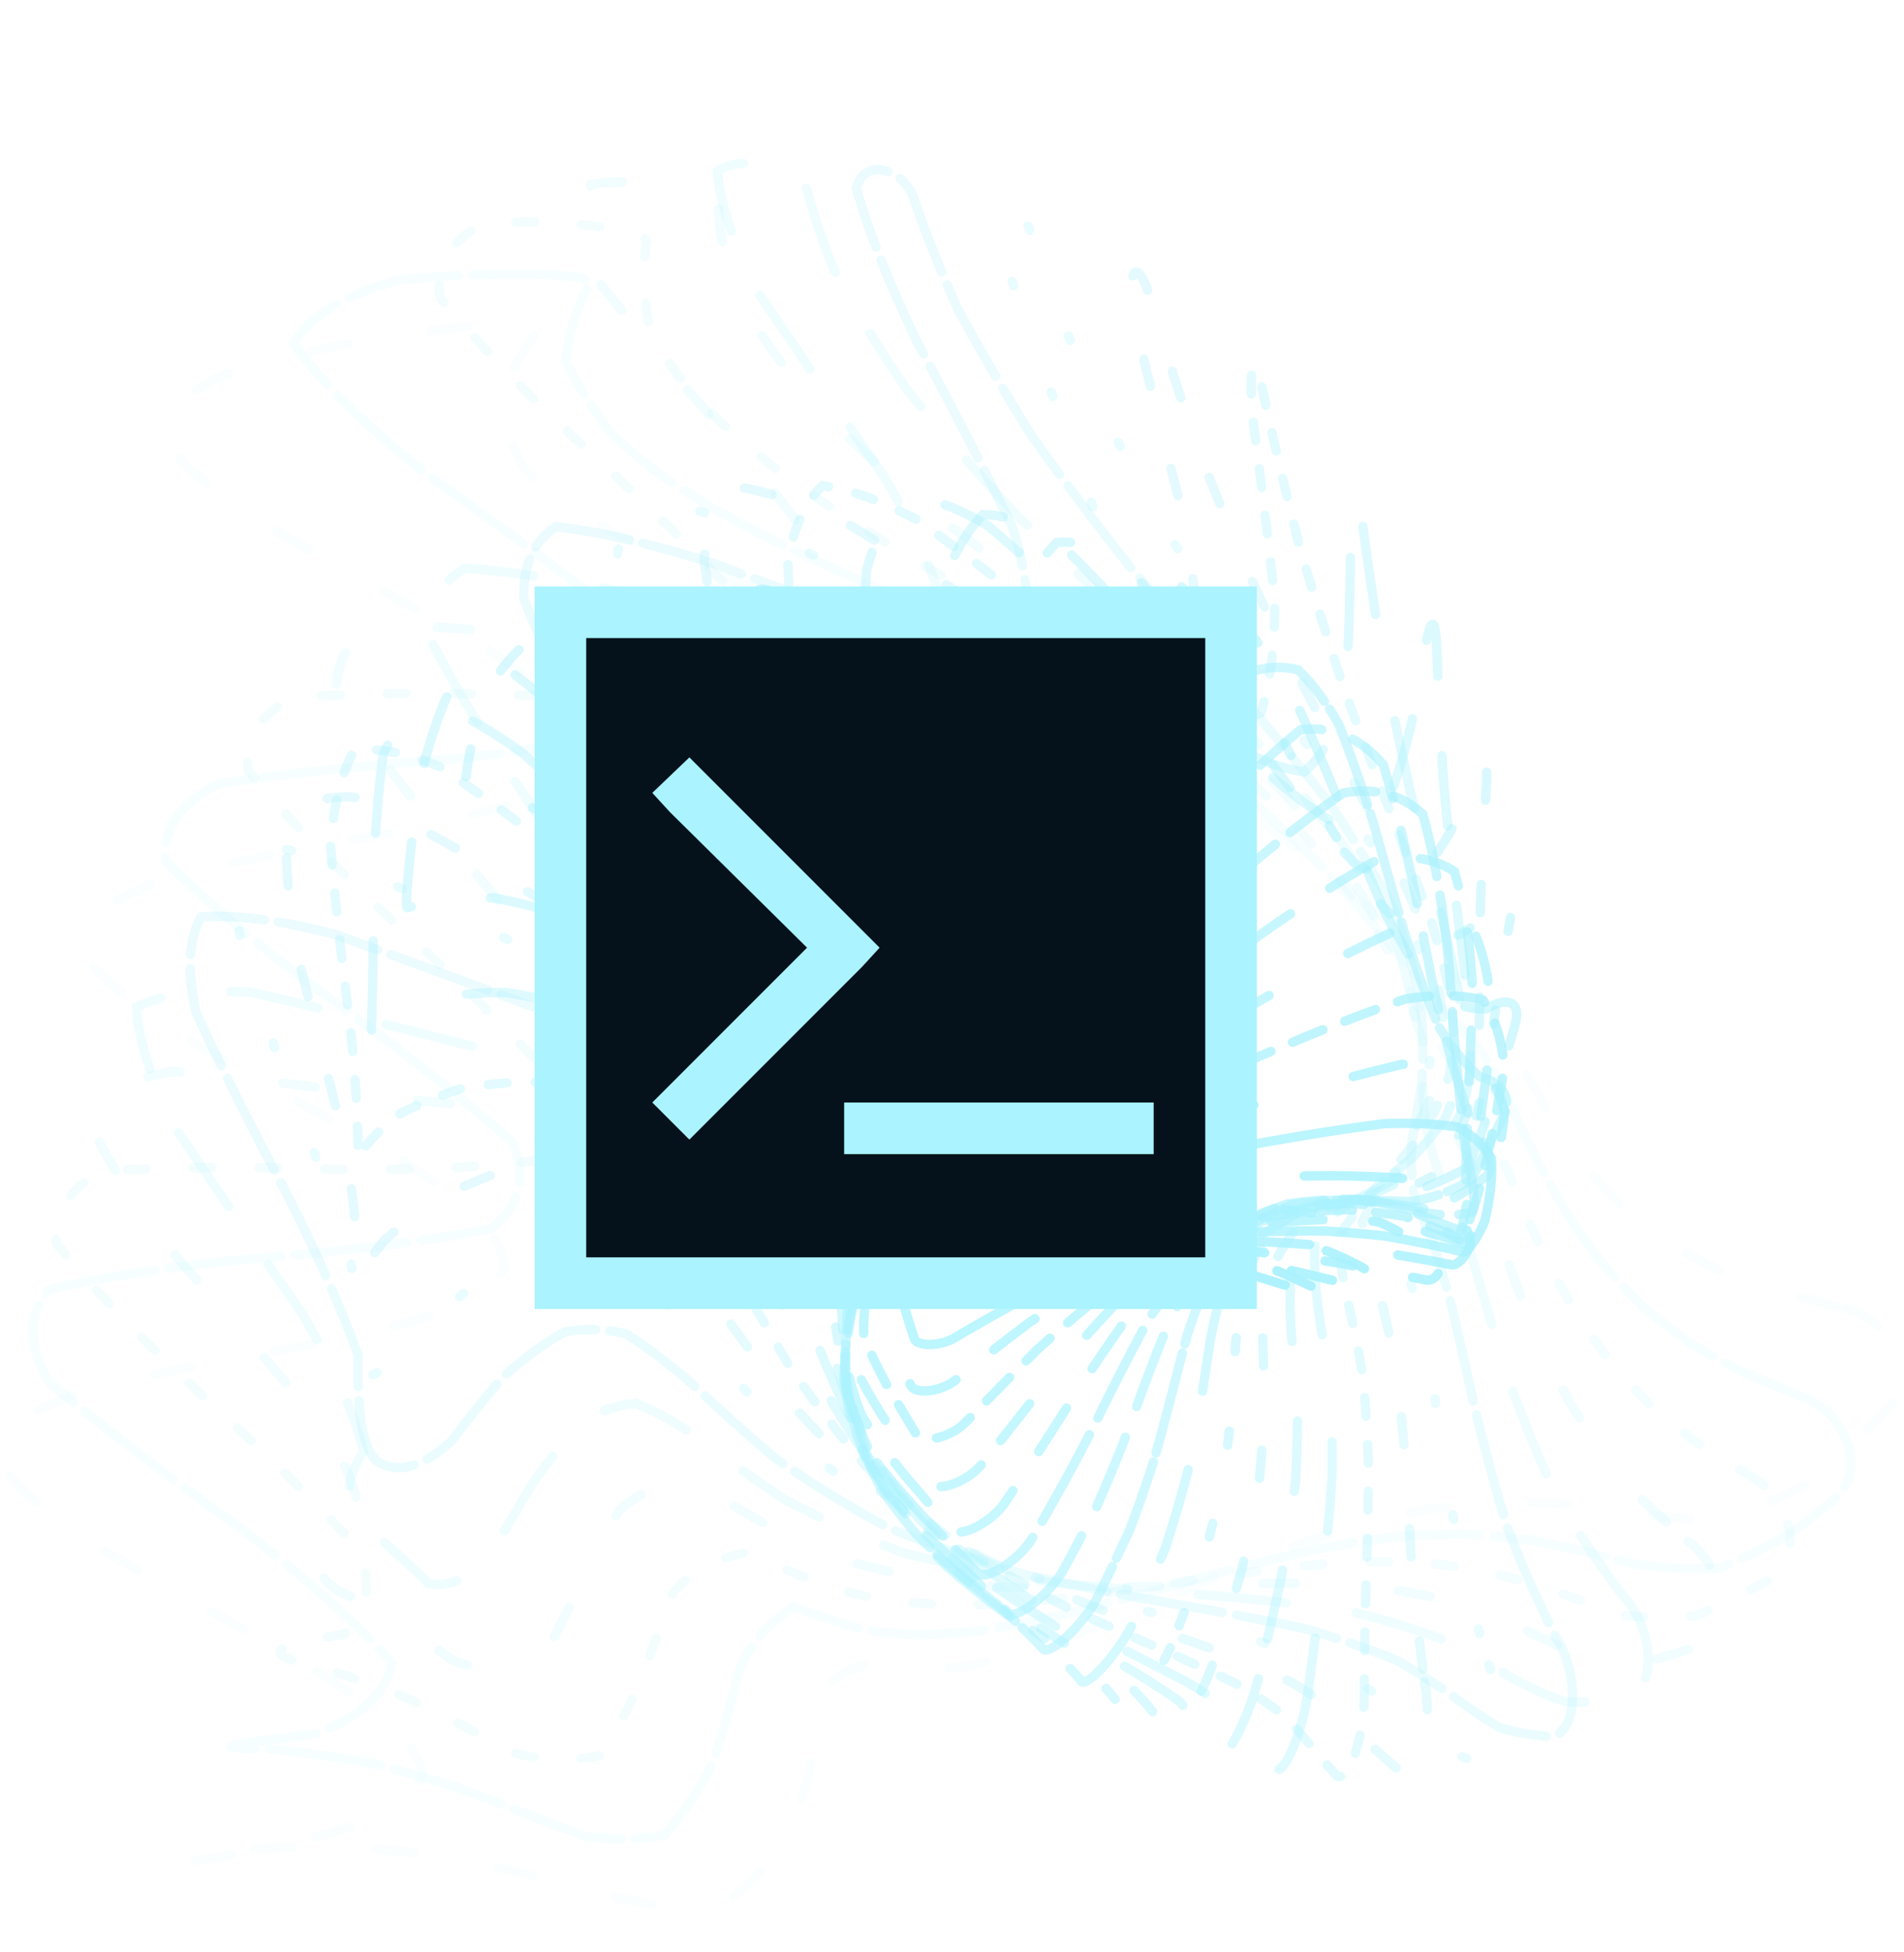
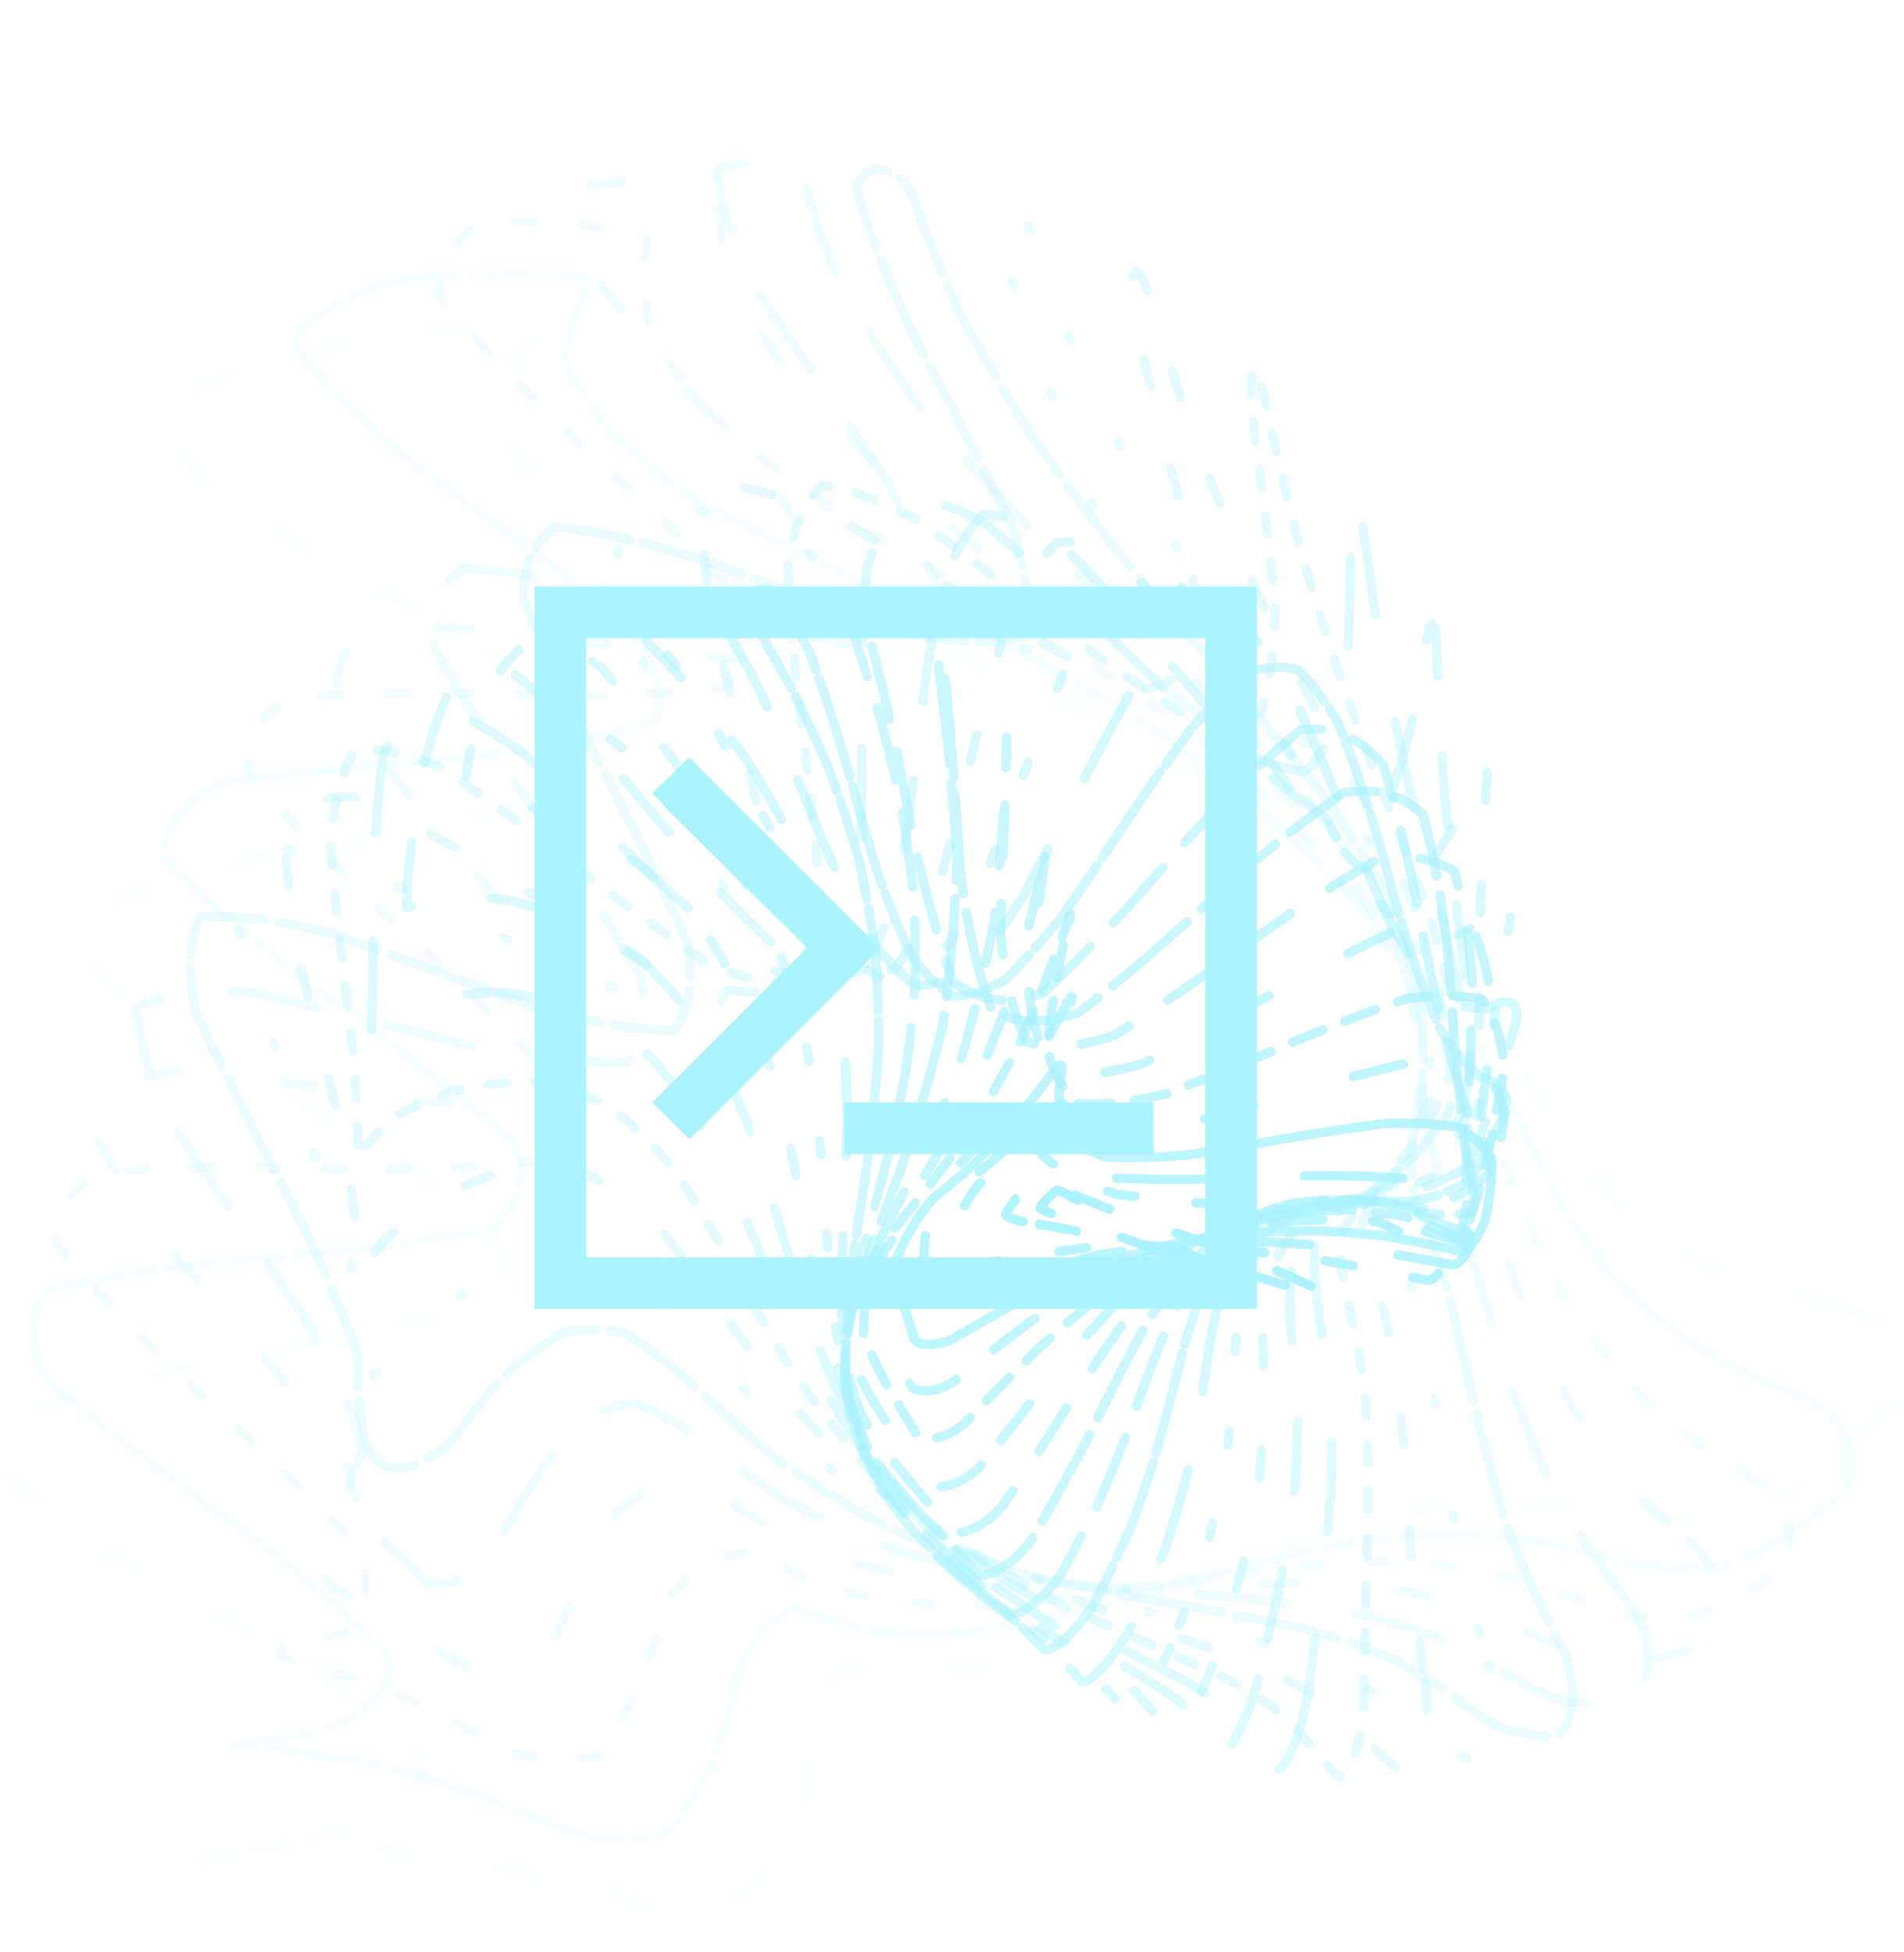
<svg xmlns="http://www.w3.org/2000/svg" width="406" height="416" viewBox="0 0 406 416" fill="none">
  <g clip-path="url(#clip0_964_302)">
    <path opacity="0.05" d="M393.478 278.957C398.769 280.255 402.621 284.033 404.384 288.23C406.181 292.428 405.841 297.094 402.597 300.303C399.914 303.03 397.228 305.736 394.54 308.424C391.834 310.962 389.112 313.373 386.372 315.657C380.652 318.914 374.779 321.529 368.754 323.502C365.497 323.741 362.145 323.805 358.7 323.694C355.042 323.311 351.263 322.847 347.365 322.302C343.21 321.711 338.917 321.159 334.486 320.644C329.771 320.325 324.917 320.148 319.923 320.115C314.661 320.457 309.276 321.008 303.766 321.769C298.039 322.965 292.229 324.373 286.337 325.99C280.325 327.973 274.284 330.101 268.214 332.376C262.159 334.837 256.144 337.331 250.169 339.858C244.35 342.327 238.641 344.707 233.043 346.997C227.736 349.002 222.599 350.823 217.633 352.458C213.068 353.665 208.718 354.649 204.582 355.409C197.92 355.544 191.947 355.255 186.663 354.542C180.777 355.326 177.028 357.607 175.418 361.387C174.985 364.163 174.509 367.153 173.989 370.356C173.33 373.86 172.579 377.437 171.734 381.088C170.658 384.728 169.445 388.277 168.093 391.733C164.228 397.19 159.794 401.788 154.791 405.525C151.551 406.241 148.078 406.628 144.372 406.686C140.18 406.157 135.739 405.389 131.049 404.381C125.848 403.038 120.394 401.608 114.687 400.089C108.482 398.577 102.039 397.153 95.358 395.816C88.235 394.811 80.916 394.04 73.402 393.503C65.558 393.523 57.588 393.849 49.493 394.484C31.628 397.454 37.605 397.819 60.592 393.381C68.636 391.331 75.781 389.136 82.028 386.796C86.024 384.097 88.758 381.192 90.231 378.083C89.108 374.559 86.752 370.834 83.16 366.909C77.426 362.638 70.866 358.236 63.48 353.702C55.068 349 46.492 344.271 37.752 339.516C29.42 334.83 21.64 330.231 14.412 325.719C8.895 321.483 4.472 317.426 1.144 313.546C0.305 310.064 0.768 306.792 2.534 303.73C6.799 301.074 12.166 298.594 18.636 296.29C26.849 294.267 35.628 292.337 44.974 290.501C54.758 288.731 64.398 286.938 73.895 285.122C82.398 283.149 90.087 281.044 96.965 278.805C101.721 276.225 105.248 273.449 107.546 270.476C107.246 267.081 105.682 263.482 102.854 259.679C97.761 255.516 91.753 251.203 84.83 246.74C76.675 242.079 68.24 237.374 59.525 232.627C50.984 227.904 42.887 223.252 35.234 218.672C29.11 214.342 24.012 210.175 19.941 206.172C18.287 202.559 17.926 199.156 18.858 195.963C22.349 193.179 26.999 190.584 32.808 188.177C40.522 186.073 48.907 184.078 57.964 182.191C67.688 180.415 77.383 178.633 87.049 176.844C95.941 174.93 104.117 172.901 111.578 170.757C117.057 168.297 121.351 165.644 124.459 162.799C124.993 159.538 124.239 156.071 122.2 152.4C117.79 148.342 112.388 144.125 105.993 139.747C98.16 135.142 89.936 130.472 81.321 125.736C72.648 120.992 64.305 116.302 56.291 111.668C49.614 107.245 43.889 102.975 39.117 98.859C36.662 95.121 35.485 91.586 35.585 88.256C38.272 85.342 42.168 82.625 47.272 80.105C54.432 77.912 62.361 75.843 71.058 73.898C94.606 69.55 117.85 67.232 115.023 69.955C110.94 75.55 108.013 80.724 106.242 85.475C107.207 90.024 108.948 94.659 111.466 99.379C113.707 101.754 116.238 104.108 119.058 106.441C122.453 108.712 126.122 110.943 130.064 113.133C134.532 115.243 139.236 117.318 144.177 119.361C149.545 121.352 155.093 123.332 160.821 125.302C166.836 127.291 172.962 129.308 179.198 131.352C185.573 133.49 191.981 135.698 198.42 137.974C204.846 140.41 211.226 142.937 217.562 145.554C223.743 148.357 229.818 151.247 235.788 154.223C241.492 157.349 247.042 160.53 252.438 163.768C257.491 167.059 262.359 170.349 267.043 173.638C271.35 176.858 275.465 180.011 279.387 183.098C282.931 185.985 286.29 188.749 289.463 191.391C294.627 195.649 299.339 199.462 303.6 202.829C308.503 206.416 312.384 209.434 315.242 211.883C317.308 214.806 319.462 218.166 321.703 221.965C324.578 227.251 327.745 232.879 331.202 238.85C333.331 242.061 335.592 245.272 337.985 248.481C340.647 251.609 343.446 254.652 346.384 257.611C349.597 260.334 352.939 262.919 356.411 265.365C360.125 267.503 363.944 269.489 367.869 271.322C371.975 272.873 376.148 274.306 380.39 275.622C386.924 277.307 391.287 278.419 393.478 278.957Z" stroke="url(#paint0_linear_964_302)" stroke-width="2" stroke-linecap="round" stroke-dasharray="8 18" />
    <path opacity="0.09" d="M384.156 297.654C394.146 301.264 398.07 313.92 391.24 319.471C388.446 321.745 385.668 323.946 382.907 326.075C377.454 329.363 371.995 332.106 366.53 334.303C360.808 334.527 354.909 334.24 348.835 333.443C345.497 332.629 342.042 331.769 338.471 330.863C334.635 329.965 330.653 329.122 326.524 328.335C322.083 327.754 317.486 327.311 312.733 327.006C307.66 327.032 302.44 327.241 297.072 327.632C291.439 328.382 285.693 329.301 279.834 330.389C273.804 331.758 267.721 333.229 261.584 334.803C255.414 336.499 249.264 338.203 243.135 339.914C237.123 341.539 231.206 343.072 225.384 344.513C219.827 345.694 214.435 346.709 209.205 347.56C204.351 348.048 199.706 348.35 195.272 348.465C191.278 348.233 187.513 347.85 183.977 347.316C178.445 345.71 173.518 344.108 169.198 342.511C163.611 346.033 159.725 350.612 157.542 356.25C156.737 359.46 155.882 362.771 154.977 366.185C153.956 369.658 152.859 373.083 151.687 376.461C148.7 382.087 145.38 386.973 141.725 391.117C136.654 392.151 131.049 392.251 124.911 391.417C121.128 390.082 117.114 388.57 112.869 386.883C108.133 384.993 103.14 383.077 97.889 381.136C92.122 379.291 86.096 377.566 79.81 375.962C73.032 374.715 66.025 373.693 58.788 372.897C42.133 372.5 48.094 372.106 67.512 369.545C77.299 365.712 82.627 360.639 83.498 354.327C75.697 345.599 64.926 336.044 51.185 325.663C35.937 314.861 22.373 304.528 10.494 294.665C5.887 286.827 5.823 280.254 10.303 274.947C23.064 271.946 38.376 269.656 56.24 268.076C74.554 266.621 90.702 264.564 104.684 261.903C110.804 257.053 112.357 250.93 109.343 243.536C98.545 233.974 85.653 223.828 70.666 213.099C56.288 202.54 44.523 192.708 35.372 183.605C34.574 176.827 38.309 171.313 46.577 167.06C62.017 164.805 79.069 163 97.734 161.643C114.742 159.825 128.717 157.162 139.659 153.655C141.88 147.718 139.664 140.546 133.012 132.139C119.887 121.928 105.658 111.41 90.323 100.585C77.671 90.506 68.425 81.376 62.586 73.195C65.727 67.515 73.148 63.027 84.849 59.731C105.638 57.546 128.615 58.181 125.52 60.693C122.617 66.505 121.002 71.975 120.677 77.105C123.182 82.158 126.477 87.345 130.562 92.665C133.541 95.393 136.784 98.121 140.291 100.849C144.295 103.554 148.532 106.241 153.001 108.909C157.888 111.543 162.957 114.165 168.207 116.773C173.758 119.368 179.422 121.968 185.202 124.573C191.141 127.215 197.12 129.891 203.14 132.601C209.167 135.41 215.163 138.276 221.128 141.199C226.953 144.261 232.684 147.392 238.321 150.594C243.707 153.931 248.945 157.328 254.036 160.787C258.8 164.336 263.387 167.911 267.797 171.512C271.836 175.114 275.692 178.688 279.365 182.234C282.672 185.667 285.801 189.015 288.75 192.279C291.363 195.321 293.823 198.229 296.13 201.001C299.815 205.488 303.17 209.517 306.196 213.087C311.368 218.717 315.159 223.169 317.57 226.44C319.544 230.335 321.679 234.703 323.973 239.543C325.371 242.475 326.862 245.522 328.447 248.683C330.238 252.006 332.146 255.377 334.172 258.796C336.444 262.222 338.845 265.617 341.377 268.98C344.176 272.202 347.104 275.326 350.161 278.354C353.469 281.131 356.894 283.777 360.434 286.29C364.175 288.525 368.002 290.632 371.914 292.613C378.014 295.172 382.095 296.853 384.156 297.654Z" stroke="url(#paint1_linear_964_302)" stroke-width="2" stroke-linecap="round" stroke-dasharray="24 3" />
    <path opacity="0.12" d="M372.809 314.312C382.039 319.075 384.786 331.876 377.829 336.379C372.364 339.457 367.007 342.121 361.758 344.372C356.719 344.884 351.658 344.87 346.577 344.331C341.006 342.496 335.145 340.483 328.996 338.29C325.479 337.192 321.804 336.159 317.971 335.189C313.804 334.414 309.464 333.761 304.953 333.232C300.092 332.982 295.068 332.877 289.882 332.917C284.397 333.233 278.781 333.672 273.035 334.236C267.091 334.992 261.079 335.813 254.998 336.698C248.855 337.631 242.718 338.547 236.588 339.448C230.548 340.234 224.593 340.928 218.723 341.529C213.091 341.882 207.607 342.088 202.272 342.149C197.293 341.895 192.509 341.49 187.92 340.933C183.742 340.093 179.778 339.141 176.027 338.077C169.963 335.595 164.463 333.175 159.526 330.819C151.921 332.344 146.52 335.371 143.322 339.9C142.235 342.744 141.133 345.72 140.015 348.828C138.858 352.072 137.679 355.319 136.476 358.569C133.855 364.329 131.113 369.517 128.249 374.133C121.43 375.538 114.935 375.282 108.763 373.365C105.498 371.555 102.006 369.625 98.288 367.576C94.073 365.407 89.593 363.245 84.847 361.09C79.553 359.074 73.979 357.174 68.126 355.39C54.075 352.415 58.905 350.546 73.271 348.419C78.369 343.959 79.451 337.879 76.518 330.179C66.939 319.798 55.62 308.715 42.56 296.93C30.117 285.393 19.942 274.772 12.035 265.065C11.391 258.289 14.762 253.132 22.148 249.595C36.2 248.748 52.009 248.609 69.573 249.178C86.566 249.517 101.302 248.945 113.783 247.464C119.025 243.062 120.248 237.041 117.451 229.4C107.972 219.06 96.717 208.002 83.685 196.228C71.194 184.673 60.939 174.019 52.922 164.268C52.129 157.432 55.357 152.217 62.605 148.625C76.558 147.737 92.302 147.573 109.839 148.131C126.88 148.489 141.696 147.949 154.287 146.512C159.672 142.173 161.04 136.21 158.389 128.624C149.007 118.322 137.815 107.291 124.814 95.529C112.275 83.954 101.941 73.269 93.814 63.473C92.873 56.577 95.954 51.303 103.058 47.653C119.324 46.285 140.152 49.254 137.766 51.965C137.005 58.719 137.366 65.101 138.85 71.11C140.477 73.97 142.347 76.901 144.459 79.901C147.058 83.005 149.896 86.147 152.975 89.324C156.514 92.543 160.271 95.77 164.248 99.006C168.622 102.241 173.173 105.468 177.903 108.687C182.929 111.893 188.077 115.092 193.346 118.283C198.784 121.475 204.273 124.671 209.815 127.873C215.387 131.107 220.941 134.367 226.476 137.654C231.907 141.012 237.252 144.406 242.512 147.839C247.546 151.365 252.445 154.934 257.207 158.547C261.654 162.236 265.931 165.955 270.037 169.704C273.784 173.48 277.348 177.252 280.729 181.021C283.741 184.741 286.576 188.409 289.233 192.026C291.556 195.496 293.726 198.868 295.743 202.143C298.868 207.788 301.682 212.999 304.183 217.775C308.355 224.701 311.41 229.576 313.348 232.402C316.153 237.866 318.731 243.288 321.081 248.669C322.255 251.531 323.497 254.531 324.808 257.669C326.285 261.03 327.855 264.475 329.518 268.003C331.387 271.627 333.368 275.263 335.462 278.914C337.796 282.516 340.251 286.063 342.826 289.555C345.646 292.877 348.584 296.094 351.64 299.207C354.913 302.082 358.284 304.833 361.753 307.459C367.251 310.939 370.936 313.223 372.809 314.312Z" stroke="url(#paint2_linear_964_302)" stroke-width="2" stroke-linecap="round" stroke-dasharray="4 10" />
    <path opacity="0.16" d="M359.928 328.537C368.111 334.56 369.681 347.384 362.887 350.602C357.74 352.434 352.766 353.845 347.965 354.834C343.53 354.28 339.096 353.302 334.665 351.901C329.755 349.566 324.546 347.136 319.036 344.612C315.81 343.405 312.42 342.26 308.865 341.177C304.958 340.261 300.868 339.446 296.595 338.73C291.965 338.231 287.164 337.836 282.192 337.546C276.909 337.45 271.492 337.433 265.943 337.493C260.178 337.662 254.343 337.855 248.438 338.074C242.455 338.281 236.472 338.447 230.489 338.574C224.581 338.563 218.748 338.453 212.989 338.244C207.448 337.803 202.042 337.231 196.769 336.529C191.819 335.557 187.046 334.457 182.451 333.229C178.231 331.774 174.203 330.233 170.366 328.609C166.912 326.878 163.639 325.137 160.546 323.386C155.457 320.303 150.755 317.603 146.44 315.284C140.66 316.349 135.871 318.541 132.07 321.861C129.173 327.03 126.299 332.515 123.448 338.316C120.721 344.021 118.039 349.345 115.401 354.291C107.734 356.481 101.269 356.233 96.008 353.547C93.297 351.542 90.36 349.449 87.197 347.267C83.525 345.017 79.581 342.785 75.365 340.571C64.757 336.127 67.867 332.047 76.718 328.813C77.671 322.746 75.387 314.929 69.864 305.36C59.908 293.396 49.308 281.084 38.066 268.426C28.997 256.945 22.48 246.841 18.514 238.113C21.314 233.04 27.487 229.791 37.035 228.367C51.659 229.681 67.349 231.571 84.105 234.037C99.529 235.788 112.72 236.33 123.678 235.664C128.142 231.49 129.147 225.447 126.692 217.535C118.604 206.584 109.043 194.836 98.011 182.291C87.439 169.994 78.747 158.715 71.934 148.454C71.251 141.499 74.058 136.429 80.353 133.245C92.747 133.354 106.999 134.47 123.11 136.591C139.63 138.93 154.654 140.46 168.179 141.18C176.042 138.847 180.443 134.64 181.382 128.562C175.844 118.984 168.092 108.212 158.129 96.244C146.886 83.588 136.735 71.522 127.678 60.043C123.731 51.326 123.166 44.435 125.982 39.37C136.929 37.275 154.248 41.53 153.183 45.016C153.485 49.374 154.344 54.146 155.758 59.333C157.165 62.366 158.783 65.502 160.611 68.741C162.864 72.155 165.329 75.639 168.006 79.192C171.09 82.844 174.37 86.531 177.845 90.255C181.689 94.017 185.694 97.785 189.86 101.561C194.316 105.332 198.89 109.094 203.584 112.846C208.453 116.579 213.384 120.301 218.375 124.011C223.418 127.702 228.458 131.392 233.495 135.081C238.459 138.772 243.355 142.47 248.183 146.177C252.818 149.906 257.331 153.651 261.724 157.414C265.833 161.209 269.78 165.019 273.565 168.842C277.004 172.681 280.263 176.517 283.341 180.351C286.059 184.156 288.598 187.933 290.957 191.683C292.974 195.332 294.831 198.916 296.529 202.436C298.987 208.794 301.123 214.798 302.938 220.446C305.54 229.354 307.487 235.395 308.78 238.569C310.944 242.501 312.922 246.359 314.713 250.144C316.496 254.897 318.4 260.116 320.423 265.8C321.616 269.136 322.875 272.581 324.2 276.135C325.68 279.853 327.247 283.623 328.9 287.444C330.749 291.302 332.703 295.146 334.762 298.974C337.041 302.715 339.43 306.386 341.929 309.987C344.646 313.402 347.464 316.714 350.383 319.921C355.117 324.286 358.299 327.158 359.928 328.537Z" stroke="url(#paint3_linear_964_302)" stroke-width="2" stroke-linecap="round" stroke-dasharray="7 22" />
    <path opacity="0.19" d="M346.024 340.08C352.907 347.352 353.304 360.03 346.972 361.876C342.297 362.665 337.906 362.947 333.801 362.72C330.044 361.463 326.286 359.792 322.527 357.705C318.337 355.125 313.712 352.499 308.654 349.827C302.377 347.43 295.392 345.289 287.701 343.404C278.592 342.086 268.883 340.983 258.572 340.093C247.455 339.321 236.196 338.413 224.794 337.367C213.662 335.68 202.916 333.546 192.558 330.967C183.332 327.459 174.766 323.595 166.86 319.375C160.261 314.881 154.228 310.553 148.762 306.389C144.138 303.209 139.777 300.799 135.679 299.161C131.844 299.425 128.058 300.667 124.321 302.886C120.645 306.79 117.039 311.255 113.504 316.279C110.252 321.664 107.209 326.813 104.375 331.728C100.023 336.429 95.704 338.373 91.418 337.559C88.164 334.303 84.149 330.616 79.375 326.499C72.387 321.774 73.741 314.928 77.552 309.335C75.445 301.092 71.034 291.252 64.322 279.814C55.267 266.75 46.438 253.842 37.832 241.09C32.368 230.52 29.46 221.726 29.109 214.707C34.681 211.799 42.936 210.756 53.873 211.579C68.411 214.903 83.45 218.576 98.99 222.596C112.711 225.352 124.317 226.637 133.809 226.452C137.624 222.327 138.53 216.182 136.527 208.017C129.888 196.63 122.05 184.411 113.014 171.36C104.375 158.58 97.281 146.876 91.734 136.248C91.27 129.151 93.764 124.109 99.215 121.121C110.062 121.877 122.731 123.9 137.22 127.191C152.769 131.217 167.435 134.63 181.216 137.429C190.807 137.316 197.57 135.237 201.506 131.193C199.61 123.101 195.379 113.388 188.813 102.052C179.799 89.016 170.953 76.095 162.277 63.289C156.644 52.602 153.541 43.672 152.967 36.498C158.786 32.293 171.966 36.636 172.363 41.459C173.829 47.003 175.974 53.107 178.799 59.771C183.043 67.322 187.979 75.171 193.605 83.32C200.49 91.772 207.89 100.257 215.804 108.773C224.417 117.181 233.174 125.497 242.074 133.72C250.814 141.751 259.25 149.708 267.381 157.592C274.527 165.37 281.045 173.098 286.936 180.774C291.435 188.284 295.251 195.641 298.383 202.845C300.311 209.542 301.774 215.876 302.773 221.846C303.17 226.909 303.428 231.472 303.549 235.533C304.153 240.768 305.163 245.414 306.581 249.471C307.782 251.866 309.081 254.699 310.479 257.969C312.031 262.387 313.669 267.423 315.393 273.078C317.365 279.856 319.529 287.05 321.886 294.66C324.805 302.68 328.074 310.673 331.695 318.641C336.096 326.156 340.872 333.302 346.024 340.08Z" stroke="url(#paint4_linear_964_302)" stroke-width="2" stroke-linecap="round" stroke-dasharray="19 15" />
    <path opacity="0.23" d="M331.693 348.84C337.018 357.189 336.287 369.604 330.709 370.137C326.734 369.904 323.055 369.257 319.671 368.197C316.6 366.378 313.486 364.282 310.328 361.908C306.653 359.25 302.515 356.594 297.913 353.94C292.07 351.508 285.535 349.246 278.308 347.153C269.742 345.361 260.62 343.633 250.943 341.97C240.551 340.164 230.046 338.132 219.429 335.873C209.077 332.903 199.079 329.502 189.434 325.669C180.801 321.007 172.739 316.043 165.248 310.776C158.861 305.314 152.932 300.019 147.463 294.892C142.638 290.664 137.988 287.14 133.512 284.319C129.148 283.245 124.776 283.102 120.398 283.888C116.003 286.388 111.667 289.547 107.391 293.367C103.432 297.913 99.749 302.481 96.344 307.072C89.885 312.962 84.477 314.341 80.12 311.21C76.378 307.216 76.321 297.394 76.33 288.741C72.524 278.298 67.355 266.659 60.822 253.824C53.674 240.451 47.34 227.793 41.82 215.849C39.829 206.989 40.183 200.182 42.883 195.428C50.443 194.927 60.01 196.186 71.584 199.203C85.484 204.251 99.456 209.362 113.499 214.536C125.479 217.903 135.535 219.59 143.669 219.596C146.998 215.392 147.942 209.102 146.502 200.724C141.34 189.089 135.225 176.622 128.159 163.325C121.425 150.314 115.931 138.389 111.677 127.549C111.544 120.315 113.852 115.22 118.601 112.265C127.982 113.358 139.064 115.939 151.845 120.008C166.084 125.353 179.922 130.349 193.359 134.997C203.923 137.125 212.308 137.347 218.515 135.662C219.802 129.671 218.864 121.733 215.701 111.848C209.493 99.302 202.787 86.318 195.583 72.896C189.637 60.575 185.314 49.674 182.613 40.193C184.3 33.016 193.381 36.371 195.033 42.898C197.503 49.98 200.533 57.558 204.123 65.635C208.833 74.424 214.061 83.417 219.806 92.614C226.432 101.935 233.376 111.203 240.64 120.421C248.224 129.374 255.782 138.16 263.314 146.777C270.404 155.042 277.094 163.142 283.386 171.078C288.58 178.716 293.139 186.204 297.065 193.541C299.677 200.534 301.679 207.31 303.072 213.867C303.46 219.857 303.496 225.495 303.182 230.782C302.502 235.249 301.805 239.294 301.089 242.916C300.722 247.839 300.993 252.334 301.904 256.401C303.014 258.829 304.225 261.655 305.538 264.879C306.945 269.162 308.371 274.034 309.817 279.492C311.328 286.085 312.92 293.14 314.592 300.659C316.58 308.771 318.815 316.982 321.296 325.293C324.41 333.406 327.875 341.255 331.693 348.84Z" stroke="url(#paint5_linear_964_302)" stroke-width="2" stroke-linecap="round" stroke-dasharray="22 3" />
    <path opacity="0.26" d="M317.453 354.898C321.078 364.052 319.29 376.066 314.66 375.477C311.471 374.448 308.546 373.122 305.887 371.499C303.421 369.378 300.854 367.091 298.187 364.639C294.904 362.045 291.134 359.468 286.877 356.907C281.408 354.483 275.286 352.136 268.512 349.866C260.531 347.652 252.068 345.378 243.124 343.046C233.599 340.359 224.004 337.381 214.34 334.111C204.968 330.082 195.923 325.635 187.204 320.772C179.385 315.153 172.055 309.267 165.213 303.113C159.286 296.793 153.714 290.619 148.497 284.592C143.735 279.343 139.059 274.704 134.469 270.676C129.833 268.206 125.117 266.588 120.322 265.823C115.387 266.725 110.454 268.336 105.521 270.656C100.843 273.977 96.431 277.537 92.286 281.337C85.371 289.236 80.814 293.178 78.616 293.162C77.294 290.549 76.469 277.971 74.296 266.282C70.176 254.12 65.495 241.343 60.252 227.951C55.631 215.239 52.131 203.756 49.753 193.501C50.808 187.006 53.847 182.684 58.87 180.534C67.624 182.47 77.766 185.927 89.297 190.905C102.124 197.301 114.727 203.456 127.108 209.369C137.395 212.986 146.013 214.773 152.96 214.73C155.963 210.368 157.071 203.931 156.284 195.419C152.592 183.725 148.17 171.232 143.018 157.939C138.129 144.934 134.209 132.991 131.259 122.11C131.553 114.781 133.804 109.596 138.011 106.553C146.064 107.721 155.626 110.543 166.699 115.018C179.4 121.278 192.057 127.489 204.671 133.652C215.503 137.864 224.768 140.363 232.467 141.149C236.284 137.679 238.159 132.082 238.091 124.357C234.888 113.199 230.792 101.063 225.803 87.948C220.718 74.729 216.442 62.396 212.977 50.95C212.018 40.592 217.635 42.22 220.032 50.533C222.981 59.098 226.352 68.04 230.143 77.356C234.74 87.12 239.692 96.961 244.998 106.878C250.855 116.688 256.872 126.344 263.046 135.845C269.248 144.908 275.307 153.721 281.221 162.281C286.522 170.336 291.379 178.143 295.792 185.705C299.111 192.811 301.831 199.693 303.955 206.351C304.904 212.55 305.339 218.497 305.26 224.192C304.387 229.321 303.275 234.133 301.921 238.625C299.253 245.294 297.118 251.127 295.515 256.123C296.471 260.384 297.977 265.285 300.032 270.827C301.312 275.029 302.562 279.771 303.782 285.053C304.914 291.414 306.023 298.247 307.109 305.555C308.279 313.561 309.578 321.754 311.005 330.135C312.864 338.543 315.014 346.798 317.453 354.898Z" stroke="url(#paint6_linear_964_302)" stroke-width="2" stroke-linecap="round" stroke-dasharray="1 24" />
    <path opacity="0.3" d="M303.745 358.474C305.659 368.102 302.89 379.581 299.292 378.128C294.876 374.496 290.504 370.453 286.176 365.999C283.152 363.556 279.638 361.119 275.636 358.688C270.483 356.28 264.746 353.862 258.426 351.434C251.066 348.86 243.322 346.129 235.193 343.241C226.636 339.852 218.061 336.126 209.469 332.063C201.213 327.223 193.268 321.983 185.634 316.343C178.798 309.998 172.38 303.41 166.38 296.579C161.12 289.572 156.13 282.67 151.409 275.873C146.975 269.705 142.547 264.042 138.125 258.884C133.513 255.045 128.747 251.956 123.828 249.617C118.62 248.82 113.336 248.73 107.978 249.347C102.715 251.121 97.656 253.291 92.8 255.858C88.651 258.784 84.978 261.68 81.78 264.544C78.942 268.2 77.216 270.558 76.603 271.619C76.668 270.579 75.787 255.895 73.084 241.88C69.809 228.916 66.56 215.984 63.336 203.084C61.431 192.005 60.707 182.553 61.165 174.728C64.614 171.02 69.606 169.435 76.144 169.974C85.328 174.163 95.382 179.55 106.307 186.135C117.758 193.445 128.822 200.219 139.499 206.456C148.227 210.016 155.566 211.665 161.517 211.403C164.358 206.859 165.747 200.312 165.684 191.763C163.43 180.204 160.633 167.898 157.295 154.847C154.162 142.078 151.764 130.317 150.1 119.564C150.896 112.205 153.207 106.931 157.031 103.74C163.921 104.771 172.092 107.561 181.544 112.112C192.599 118.877 203.841 125.899 215.268 133.176C225.763 139.168 235.224 143.739 243.652 146.887C249.24 146.118 253.267 143.204 255.735 138.145C255.359 129.172 253.946 118.771 251.497 106.944C248.113 93.829 244.914 80.966 241.9 68.355C239.916 55.34 243.069 54.986 245.602 64.839C248.457 74.562 251.604 84.498 255.043 94.646C259.022 104.93 263.224 115.149 267.649 125.302C272.366 135.11 277.127 144.668 281.931 153.977C286.574 162.677 291.003 171.058 295.22 179.121C298.758 186.547 301.852 193.668 304.502 200.485C306.137 206.74 307.24 212.73 307.812 218.456C307.392 223.672 306.558 228.636 305.311 233.351C303.48 237.547 301.506 241.479 299.389 245.148C295.718 250.801 292.747 255.906 290.476 260.463C291.097 264.923 292.308 270.028 294.111 275.779C295.253 279.952 296.336 284.604 297.358 289.737C298.177 295.854 298.892 302.42 299.504 309.435C299.99 317.181 300.487 325.166 300.995 333.392C301.715 341.808 302.632 350.169 303.745 358.474Z" stroke="url(#paint7_linear_964_302)" stroke-width="2" stroke-linecap="round" stroke-dasharray="6 18" />
    <path opacity="0.33" d="M290.898 359.913C291.196 369.629 287.55 380.462 284.946 378.473C281.613 374.536 278.082 370.409 274.354 366.094C271.474 363.822 268.12 361.531 264.292 359.222C259.423 356.827 254.059 354.346 248.2 351.779C241.505 348.908 234.521 345.813 227.247 342.493C219.727 338.583 212.244 334.315 204.798 329.691C197.733 324.3 190.971 318.529 184.513 312.379C178.768 305.571 173.383 298.529 168.358 291.253C163.932 283.773 159.708 276.35 155.684 268.984C151.807 262.073 147.878 255.551 143.896 249.418C139.603 244.342 135.095 239.89 130.371 236.063C125.216 233.578 119.903 231.755 114.43 230.592C108.862 230.616 103.395 231.122 98.027 232.109C93.187 233.776 88.754 235.624 84.73 237.652C80.382 241.352 77.522 244.422 76.151 246.863C76.59 247.139 76.249 231.306 74.377 216.22C72.714 203.603 71.416 191.627 70.481 180.293C71.089 171.683 72.753 164.929 75.475 160.034C80.533 159.256 86.691 160.413 93.946 163.503C102.902 169.591 112.326 176.504 122.216 184.245C132.131 192.019 141.597 199.005 150.616 205.202C157.963 208.454 164.219 209.785 169.384 209.195C172.205 204.482 173.964 197.896 174.661 189.435C173.784 178.201 172.519 166.285 170.868 153.688C169.374 141.368 168.407 129.98 167.967 119.524C169.321 112.22 171.794 106.889 175.387 103.528C181.31 104.273 188.257 106.821 196.228 111.172C205.637 118.057 215.347 125.475 225.357 133.426C235.037 140.787 244.11 147.081 252.579 152.308C259.148 154.19 264.573 154.059 268.856 151.914C270.836 145.712 271.835 137.787 271.854 128.139C270.58 116.207 269.093 103.899 267.391 91.214C265.814 76.647 267.609 74.525 269.698 85.385C271.972 95.714 274.439 106.082 277.099 116.488C280.107 126.717 283.245 136.754 286.514 146.6C289.908 155.897 293.272 164.86 296.607 173.489C299.682 181.398 302.521 188.938 305.123 196.111C307.058 202.569 308.586 208.696 309.705 214.492C309.931 219.685 309.71 224.604 309.043 229.248C307.573 233.395 305.789 237.314 303.691 241.005C301.191 244.279 298.626 247.357 295.997 250.239C291.661 254.962 288.111 259.422 285.348 263.619C285.6 268.331 286.46 273.704 287.929 279.739C288.908 283.918 289.812 288.518 290.642 293.539C291.193 299.419 291.584 305.704 291.814 312.395C291.755 319.775 291.608 327.413 291.372 335.308C291.123 343.488 290.965 351.69 290.898 359.913Z" stroke="url(#paint8_linear_964_302)" stroke-width="2" stroke-linecap="round" stroke-dasharray="4 6" />
-     <path opacity="0.37" d="M279.068 359.568C277.976 369.042 273.564 379.148 271.804 376.894C269.209 372.975 266.193 368.996 262.757 364.957C259.933 362.847 256.673 360.681 252.977 358.459C248.387 356.057 243.399 353.511 238.014 350.82C232.003 347.725 225.808 344.369 219.428 340.753C212.963 336.503 206.592 331.9 200.315 326.947C194.463 321.257 188.906 315.215 183.645 308.819C179.043 301.81 174.752 294.573 170.771 287.107C167.29 279.4 163.955 271.697 160.768 263.997C157.634 256.574 154.409 249.424 151.093 242.547C147.389 236.455 143.428 230.848 139.209 225.724C134.444 221.696 129.444 218.239 124.21 215.353C118.693 213.572 113.16 212.293 107.613 211.519C102.35 211.585 97.379 211.973 92.701 212.682C86.62 215.144 82.104 217.627 79.153 220.132C79.173 221.142 79.727 205.283 79.547 190.684C79.787 179.58 80.51 169.602 81.716 160.749C84.318 155.163 87.736 151.484 91.97 149.712C97.833 151.742 104.391 155.399 111.646 160.682C119.858 168.2 128.258 176.158 136.847 184.557C145.188 192.375 153.105 199.204 160.598 205.044C166.776 207.813 172.156 208.711 176.738 207.74C179.664 202.913 181.859 196.376 183.321 188.129C183.717 177.392 183.854 166.051 183.734 154.107C183.723 142.419 184.072 131.574 184.783 121.57C186.719 114.43 189.435 109.107 192.931 105.601C198.084 105.975 203.999 108.128 210.676 112.061C218.526 118.735 226.701 126.165 235.199 134.353C243.727 142.608 251.96 150.177 259.9 157.059C266.714 161.302 272.777 163.796 278.089 164.542C281.741 161.41 284.606 156.439 286.684 149.631C287.494 139.86 287.915 129.182 287.948 117.597C287.757 102.972 289.201 99.77 290.431 110.888C291.805 121.151 293.316 131.295 294.963 141.319C296.842 150.91 298.797 160.206 300.828 169.21C302.89 177.52 304.894 185.45 306.84 192.998C308.494 199.761 309.92 206.141 311.117 212.138C311.712 217.409 311.954 222.351 311.843 226.964C310.985 230.994 309.768 234.767 308.193 238.284C305.997 241.371 303.569 244.274 300.909 246.994C298 249.416 295.083 251.72 292.158 253.906C287.418 257.84 283.483 261.771 280.354 265.698C280.179 270.693 280.607 276.36 281.635 282.7C282.403 286.92 283.092 291.496 283.705 296.429C284.017 302.089 284.135 308.097 284.059 314.453C283.588 321.418 282.95 328.625 282.145 336.073C281.136 343.839 280.11 351.671 279.068 359.568Z" stroke="url(#paint9_linear_964_302)" stroke-width="2" stroke-linecap="round" stroke-dasharray="19 23" />
+     <path opacity="0.37" d="M279.068 359.568C277.976 369.042 273.564 379.148 271.804 376.894C269.209 372.975 266.193 368.996 262.757 364.957C259.933 362.847 256.673 360.681 252.977 358.459C248.387 356.057 243.399 353.511 238.014 350.82C212.963 336.503 206.592 331.9 200.315 326.947C194.463 321.257 188.906 315.215 183.645 308.819C179.043 301.81 174.752 294.573 170.771 287.107C167.29 279.4 163.955 271.697 160.768 263.997C157.634 256.574 154.409 249.424 151.093 242.547C147.389 236.455 143.428 230.848 139.209 225.724C134.444 221.696 129.444 218.239 124.21 215.353C118.693 213.572 113.16 212.293 107.613 211.519C102.35 211.585 97.379 211.973 92.701 212.682C86.62 215.144 82.104 217.627 79.153 220.132C79.173 221.142 79.727 205.283 79.547 190.684C79.787 179.58 80.51 169.602 81.716 160.749C84.318 155.163 87.736 151.484 91.97 149.712C97.833 151.742 104.391 155.399 111.646 160.682C119.858 168.2 128.258 176.158 136.847 184.557C145.188 192.375 153.105 199.204 160.598 205.044C166.776 207.813 172.156 208.711 176.738 207.74C179.664 202.913 181.859 196.376 183.321 188.129C183.717 177.392 183.854 166.051 183.734 154.107C183.723 142.419 184.072 131.574 184.783 121.57C186.719 114.43 189.435 109.107 192.931 105.601C198.084 105.975 203.999 108.128 210.676 112.061C218.526 118.735 226.701 126.165 235.199 134.353C243.727 142.608 251.96 150.177 259.9 157.059C266.714 161.302 272.777 163.796 278.089 164.542C281.741 161.41 284.606 156.439 286.684 149.631C287.494 139.86 287.915 129.182 287.948 117.597C287.757 102.972 289.201 99.77 290.431 110.888C291.805 121.151 293.316 131.295 294.963 141.319C296.842 150.91 298.797 160.206 300.828 169.21C302.89 177.52 304.894 185.45 306.84 192.998C308.494 199.761 309.92 206.141 311.117 212.138C311.712 217.409 311.954 222.351 311.843 226.964C310.985 230.994 309.768 234.767 308.193 238.284C305.997 241.371 303.569 244.274 300.909 246.994C298 249.416 295.083 251.72 292.158 253.906C287.418 257.84 283.483 261.771 280.354 265.698C280.179 270.693 280.607 276.36 281.635 282.7C282.403 286.92 283.092 291.496 283.705 296.429C284.017 302.089 284.135 308.097 284.059 314.453C283.588 321.418 282.95 328.625 282.145 336.073C281.136 343.839 280.11 351.671 279.068 359.568Z" stroke="url(#paint9_linear_964_302)" stroke-width="2" stroke-linecap="round" stroke-dasharray="19 23" />
    <path opacity="0.4" d="M268.298 357.817C266.116 366.767 261.046 376.085 259.89 373.796C257.673 370.085 254.865 366.357 251.465 362.61C248.647 360.614 245.448 358.531 241.867 356.361C237.567 353.931 232.971 351.321 228.078 348.534C222.774 345.295 217.38 341.782 211.894 337.993C206.47 333.583 201.188 328.842 196.049 323.768C191.382 318.017 187.002 311.946 182.91 305.555C179.431 298.595 176.229 291.416 173.305 284.018C170.8 276.338 168.411 268.611 166.139 260.837C163.869 253.175 161.488 245.675 158.997 238.336C156.091 231.514 152.908 225.036 149.449 218.901C145.378 213.587 141.019 208.723 136.37 204.309C131.278 200.836 126.069 197.827 120.741 195.283C115.436 193.602 110.288 192.304 105.296 191.39C97.784 191.542 91.664 192.235 86.936 193.47C86.067 194.454 87.597 179.704 89.366 167.066C91.36 158.469 93.781 151.291 96.63 145.534C100.51 143.208 104.928 142.661 109.883 143.892C115.816 148.366 122.124 154.087 128.808 161.055C135.92 169.455 143.06 177.941 150.227 186.514C157.064 193.987 163.563 200.347 169.725 205.594C174.962 207.762 179.67 208.171 183.848 206.823C186.964 201.963 189.623 195.582 191.826 187.679C193.37 177.591 194.758 166.983 195.989 155.855C197.289 144.968 198.813 134.819 200.562 125.411C203.077 118.543 206.082 113.309 209.577 109.709C214.151 109.674 219.239 111.343 224.84 114.717C231.286 120.895 238.008 127.996 245.006 136.018C252.201 144.68 259.297 153.017 266.296 161.027C272.736 167.188 278.752 171.943 284.342 175.293C288.908 175.233 292.937 173.388 296.427 169.759C298.934 162.866 301.059 154.711 302.802 145.292C304.412 132.108 306.178 128.752 306.384 139.345C306.764 148.865 307.256 158.148 307.858 167.193C308.646 175.628 309.484 183.711 310.374 191.443C311.266 198.41 312.092 204.983 312.852 211.163C313.34 216.567 313.625 221.603 313.708 226.271C313.28 230.262 312.562 233.953 311.553 237.343C309.94 240.22 308.048 242.883 305.879 245.33C303.24 247.445 300.44 249.432 297.479 251.291C294.376 252.986 291.297 254.636 288.24 256.241C283.29 259.561 279.103 263.097 275.681 266.85C275.006 272.119 274.904 278.073 275.375 284.712C275.872 288.976 276.3 293.54 276.66 298.404C276.729 303.865 276.599 309.61 276.27 315.641C275.49 322.172 274.495 328.91 273.284 335.854C271.728 343.097 270.066 350.418 268.298 357.817Z" stroke="url(#paint10_linear_964_302)" stroke-width="2" stroke-linecap="round" stroke-dasharray="15 17" />
    <path opacity="0.44" d="M258.507 354.954C255.561 363.206 249.944 371.692 249.13 369.505C246.965 366.051 244.108 362.57 240.561 359.063C237.739 357.119 234.605 355.066 231.161 352.904C227.177 350.436 222.995 347.778 218.617 344.929C214.018 341.621 209.413 338.05 204.802 334.216C200.373 329.812 196.128 325.109 192.066 320.109C188.499 314.508 185.216 308.623 182.218 302.454C179.787 295.772 177.61 288.88 175.688 281.777C174.137 274.368 172.684 266.869 171.33 259.281C169.972 251.666 168.504 244.114 166.926 236.623C164.946 229.406 162.693 222.399 160.169 215.602C157.023 209.347 153.563 203.411 149.789 197.795C145.466 192.895 140.944 188.374 136.223 184.231C131.304 180.861 126.406 177.869 121.53 175.254C116.959 173.359 112.654 171.792 108.615 170.554C105.303 169.898 102.413 169.49 99.947 169.328C98.106 169.523 100.408 156.787 103.85 147.345C107.095 141.889 110.616 137.948 114.412 135.524C118.801 136.323 123.468 138.645 128.415 142.49C133.821 148.85 139.38 156.057 145.092 164.111C150.93 172.833 156.729 181.343 162.489 189.641C167.982 196.472 173.257 202.129 178.316 206.611C182.838 208.138 187.066 208.056 191 206.366C194.366 201.568 197.488 195.45 200.368 188.013C202.909 178.707 205.37 168.964 207.752 158.785C210.173 148.821 212.709 139.495 215.359 130.807C218.417 124.324 221.735 119.27 225.316 115.646C229.48 115.217 233.932 116.367 238.67 119.098C243.917 124.584 249.348 131.085 254.966 138.601C260.78 147.195 266.593 155.787 272.403 164.378C278.018 171.883 283.447 178.367 288.69 183.832C293.423 186.537 297.87 187.662 302.03 187.207C305.606 183.557 308.92 178.479 311.974 171.974C315.235 161.573 317.634 159.009 316.883 168.356C316.381 176.578 315.985 184.491 315.698 192.092C315.584 199.009 315.517 205.557 315.499 211.738C315.479 217.167 315.401 222.226 315.265 226.913C313.981 233.926 312.084 240.071 309.573 245.347C304.84 248.578 299.608 251.475 293.877 254.038C287.791 256.379 282.049 258.895 276.651 261.586C273.455 265.556 271.011 270.083 269.319 275.168C269.195 278.478 269.183 282.028 269.282 285.818C269.445 290.115 269.556 294.659 269.616 299.45C269.424 304.722 269.046 310.217 268.482 315.934C267.468 322.044 266.221 328.314 264.741 334.743C262.831 341.409 260.753 348.146 258.507 354.954Z" stroke="url(#paint11_linear_964_302)" stroke-width="2" stroke-linecap="round" stroke-dasharray="6 18" />
    <path opacity="0.47" d="M249.542 351.205C246.154 358.693 240.107 366.286 239.375 364.264C237.023 361.017 233.96 357.699 230.187 354.309C227.385 352.368 224.349 350.304 221.08 348.115C217.45 345.617 213.71 342.932 209.86 340.062C205.959 336.766 202.116 333.237 198.332 329.475C194.829 325.213 191.533 320.699 188.443 315.931C185.865 310.655 183.561 305.135 181.53 299.371C180.039 293.155 178.782 286.745 177.759 280.139C177.078 273.212 176.493 266.169 176.001 259.009C175.519 251.71 174.946 244.394 174.282 237.059C173.27 229.797 172.012 222.625 170.509 215.542C168.419 208.75 166.021 202.147 163.316 195.732C160.021 189.783 156.479 184.104 152.688 178.696C148.537 173.886 144.302 169.396 139.982 165.224C135.705 161.712 131.551 158.534 127.521 155.691C123.934 153.503 120.647 151.627 117.659 150.064C115.078 148.935 117.779 138.789 122.209 133.264C126.012 131.153 129.916 130.468 133.92 131.208C138.113 134.692 142.389 139.359 146.746 145.208C151.223 152.786 155.732 160.828 160.273 169.336C164.816 177.87 169.328 185.965 173.81 193.62C178.176 199.585 182.46 204.383 186.664 208.016C190.675 208.916 194.59 208.391 198.408 206.444C202.041 201.811 205.596 196.063 209.074 189.198C212.445 180.78 215.791 172 219.111 162.859C222.445 153.911 225.817 145.502 229.225 137.633C232.763 131.625 236.383 126.841 240.086 123.28C243.985 122.504 247.982 123.148 252.078 125.211C256.353 129.875 260.7 135.583 265.12 142.337C269.635 150.46 274.167 158.838 278.717 167.472C283.235 175.699 287.71 183.289 292.144 190.244C296.438 195.178 300.644 198.834 304.761 201.213C308.683 200.771 312.508 198.925 316.236 195.675C320.576 188.932 323.537 187.956 322.082 195.595C320.951 202.145 319.936 208.371 319.037 214.275C318.31 219.496 317.63 224.375 316.998 228.912C315.556 235.703 313.83 241.606 311.818 246.622C308.196 249.361 304.036 251.668 299.337 253.543C293.409 254.869 287.416 256.295 281.359 257.82C276.275 260.418 271.754 263.52 267.797 267.124C265.897 272.78 264.459 279.109 263.483 286.109C263.257 290.387 262.999 294.874 262.709 299.569C262.222 304.651 261.577 309.9 260.774 315.317C259.567 321.026 258.135 326.847 256.478 332.781C254.369 338.877 252.058 345.018 249.542 351.205Z" stroke="url(#paint12_linear_964_302)" stroke-width="2" stroke-linecap="round" stroke-dasharray="3 17" />
    <path opacity="0.51" d="M241.258 346.675C237.701 353.392 231.309 360.088 230.475 358.194C227.809 355.04 224.486 351.766 220.506 348.37C217.786 346.39 214.907 344.287 211.87 342.063C208.629 339.551 205.353 336.873 202.041 334.031C198.808 330.827 195.682 327.427 192.663 323.83C189.988 319.836 187.532 315.633 185.296 311.222C183.564 306.401 182.096 301.379 180.891 296.157C180.186 290.554 179.7 284.774 179.435 278.818C179.498 272.553 179.659 266.152 179.916 259.616C180.217 252.865 180.455 246.042 180.631 239.145C180.536 232.162 180.238 225.176 179.737 218.187C178.735 211.269 177.453 204.423 175.89 197.649C173.764 191.107 171.374 184.72 168.72 178.487C165.63 172.637 162.381 167.014 158.974 161.619C155.411 156.735 151.851 152.133 148.294 147.814C144.919 144.095 141.709 140.689 138.665 137.598C135.803 134.847 138.454 127.528 143.021 126.033C146.679 127.041 150.286 129.249 153.842 132.656C157.308 138.158 160.739 144.469 164.136 151.59C167.49 159.698 170.84 167.94 174.187 176.316C177.55 184.224 180.938 191.545 184.351 198.279C187.839 203.25 191.375 207.121 194.958 209.894C198.645 210.23 202.385 209.341 206.177 207.227C210.065 202.866 213.994 197.584 217.965 191.382C221.986 183.92 226.019 176.169 230.065 168.129C234.104 160.251 238.124 152.82 242.124 145.834C246.059 140.381 249.95 135.95 253.798 132.539C257.548 131.495 261.243 131.685 264.883 133.109C268.423 136.891 271.919 141.687 275.372 147.497C278.759 154.833 282.128 162.604 285.478 170.808C288.822 179.158 292.18 187.213 295.553 194.972C298.978 201.447 302.441 206.998 305.945 211.627C309.545 213.999 313.197 215.143 316.902 215.059C321.53 212.272 324.685 213.389 322.896 219.066C321.465 223.818 320.149 228.273 318.948 232.429C316.965 238.698 314.989 244.147 313.02 248.776C307.306 251.987 301.682 254.129 296.149 255.201C290.407 255.785 284.608 256.593 278.753 257.626C273.627 260.059 268.941 263.061 264.696 266.633C263.167 269.153 261.801 271.894 260.6 274.856C259.666 278.249 258.825 281.851 258.078 285.662C257.422 289.864 256.754 294.242 256.076 298.796C255.257 303.66 254.316 308.651 253.253 313.769C251.86 319.093 250.273 324.487 248.492 329.954C244.979 338.308 242.568 343.881 241.258 346.675Z" stroke="url(#paint13_linear_964_302)" stroke-width="2" stroke-linecap="round" stroke-dasharray="20 17" />
    <path opacity="0.54" d="M233.541 341.383C229.992 347.392 223.369 353.175 222.319 351.336C219.341 348.145 215.813 344.798 211.736 341.296C209.164 339.263 206.503 337.122 203.754 334.873C200.939 332.376 198.144 329.747 195.369 326.987C192.763 323.944 190.294 320.751 187.964 317.408C186.005 313.763 184.265 309.96 182.746 305.999C181.709 301.722 180.917 297.29 180.372 292.702C180.293 287.804 180.418 282.755 180.747 277.555C181.392 272.066 182.141 266.44 182.994 260.679C183.924 254.666 184.829 248.542 185.711 242.308C186.407 235.886 186.953 229.392 187.348 222.826C187.351 216.169 187.124 209.492 186.667 202.797C185.721 196.127 184.528 189.505 183.089 182.931C181.198 176.528 179.121 170.246 176.857 164.085C174.314 158.246 171.694 152.603 168.996 147.157C166.267 142.169 163.591 137.438 160.967 132.962C158.333 128.653 160.535 124.008 164.445 126.107C167.379 129.653 170.173 134.089 172.826 139.415C175.261 146.14 177.624 153.324 179.916 160.968C182.157 168.964 184.414 176.845 186.686 184.609C189.085 191.57 191.585 197.876 194.187 203.529C197.06 207.468 200.086 210.416 203.263 212.375C206.768 212.24 210.431 211.085 214.253 208.908C218.364 204.907 222.588 200.169 226.924 194.695C231.416 188.222 235.943 181.527 240.504 174.609C245.048 167.832 249.534 161.411 253.962 155.345C258.198 150.514 262.306 146.51 266.284 143.335C269.962 142.11 273.475 141.928 276.824 142.789C279.852 145.709 282.734 149.565 285.471 154.355C287.968 160.683 290.382 167.552 292.714 174.961C294.959 182.905 297.207 190.828 299.459 198.728C301.808 206.004 304.249 212.702 306.782 218.822C309.561 223.344 312.488 226.911 315.564 229.523C319.668 230.417 322.512 233.744 320.735 237.506C318.157 242.894 315.783 247.583 313.611 251.574C309.152 254.091 304.815 255.604 300.598 256.113C295.76 255.923 290.655 255.84 285.284 255.865C279.656 256.902 274.169 258.415 268.823 260.403C264.503 264.322 260.566 268.875 257.012 274.061C255.644 277.38 254.36 280.889 253.159 284.587C252.051 288.631 250.949 292.828 249.854 297.179C248.674 301.78 247.413 306.479 246.071 311.276C244.484 316.22 242.74 321.205 240.84 326.231C237.285 333.81 234.852 338.86 233.541 341.383Z" stroke="url(#paint14_linear_964_302)" stroke-width="2" stroke-linecap="round" stroke-dasharray="22 2" />
    <path opacity="0.58" d="M226.36 335.305C222.92 340.688 216.167 345.548 214.892 343.68C211.706 340.349 208.107 336.856 204.096 333.203C201.757 331.128 199.384 328.966 196.978 326.718C194.597 324.289 192.281 321.763 190.031 319.141C187.996 316.321 186.113 313.395 184.382 310.364C183.021 307.123 181.869 303.775 180.928 300.32C180.435 296.637 180.164 292.839 180.114 288.927C180.488 284.776 181.048 280.504 181.792 276.111C182.845 271.463 184.007 266.689 185.279 261.789C186.663 256.634 188.055 251.351 189.455 245.939C190.766 240.29 191.979 234.526 193.094 228.647C193.936 222.57 194.608 216.41 195.11 210.168C195.222 203.799 195.133 197.395 194.841 190.954C194.149 184.497 193.273 178.069 192.211 171.669C190.836 165.387 189.339 159.205 187.72 153.123C185.951 147.312 184.149 141.674 182.317 136.207C180.363 130.681 181.884 128.288 184.572 133.13C187.978 144.789 190.977 157.938 193.569 172.577C196.295 186.728 199.542 198.97 203.309 209.302C208.751 213.504 215.121 214.3 222.421 211.693C231.267 203.42 240.523 193.643 250.191 182.362C259.733 171.537 268.758 162.608 277.266 155.576C284.104 154.66 290.012 157.15 294.991 163.043C298.42 174.62 301.433 187.715 304.033 202.329C306.746 216.523 309.974 228.834 313.715 239.264C316.673 243.122 318.72 248.368 317.23 250.481C311.625 254.884 307.126 257.272 303.734 257.644C299.988 256.999 295.902 256.367 291.475 255.748C286.208 255.748 280.834 256.092 275.353 256.78C270.064 259.051 264.975 261.886 260.086 265.286C257.944 267.672 255.897 270.253 253.945 273.03C252.161 276.18 250.445 279.502 248.797 282.998C247.243 286.8 245.705 290.735 244.182 294.804C242.633 299.082 241.036 303.442 239.392 307.886C237.589 312.43 235.677 317.001 233.655 321.6C230.082 328.465 227.651 333.033 226.36 335.305Z" stroke="url(#paint15_linear_964_302)" stroke-width="2" stroke-linecap="round" stroke-dasharray="16 7" />
    <path opacity="0.61" d="M219.792 328.408C216.486 333.225 209.724 337.166 208.28 335.201C205.159 331.741 201.674 328.092 197.824 324.254C193.752 319.98 189.867 315.471 186.169 310.726C183.418 305.501 181.354 300.019 179.975 294.28C180.16 287.966 181.085 281.313 182.749 274.319C185.54 266.51 188.623 258.23 191.996 249.48C195.316 239.718 198.321 229.451 201.009 218.681C202.644 207.049 203.664 195.13 204.067 182.924C203.337 170.552 202.205 158.355 200.671 146.335C199.69 140.126 200.482 139.415 201.708 145.901C202.904 158.639 203.918 171.844 204.747 185.516C206.247 197.49 208.531 207.495 211.597 215.528C216.768 218.275 223.015 218.312 230.336 215.639C239.376 208.641 248.862 200.528 258.792 191.301C268.573 182.438 277.784 175.016 286.424 169.035C293.176 167.795 298.833 169.31 303.396 173.579C305.963 182.878 307.854 193.876 309.067 206.572C309.892 220.254 311.044 233.11 312.522 245.14C314.025 250.944 314.932 257.538 313.848 258.409C310.361 259.223 306.394 259.12 301.948 258.101C298.425 257.153 294.472 256.324 290.087 255.613C285.025 255.497 279.779 255.843 274.346 256.652C268.894 258.657 263.583 261.343 258.413 264.712C253.71 269.49 249.25 274.926 245.032 281.021C241.142 288.193 237.264 295.741 233.399 303.664C229.201 311.934 224.665 320.182 219.792 328.408Z" stroke="url(#paint16_linear_964_302)" stroke-width="2" stroke-linecap="round" stroke-dasharray="21 4" />
    <path opacity="0.65" d="M214.005 320.69C210.814 324.965 204.147 328.024 202.645 325.946C199.667 322.331 196.49 318.584 193.116 314.707C189.787 310.589 186.71 306.359 183.887 302.018C181.982 297.471 180.686 292.807 179.998 288.025C180.641 282.934 181.92 277.624 183.834 272.095C186.77 265.952 190.026 259.416 193.601 252.485C197.369 244.609 201.013 236.217 204.531 227.31C207.437 217.386 209.934 207.017 212.021 196.205C213.24 184.778 214.086 173.228 214.559 161.554C214.618 155.286 214.819 155.62 214.702 162.661C214.113 174.976 213.656 187.049 213.329 198.881C214.219 208.433 216.078 216.164 218.908 222.071C224.037 223.679 230.266 223.219 237.595 220.693C246.62 214.998 256.069 208.507 265.942 201.221C275.659 194.223 284.813 188.28 293.405 183.395C300.112 182.044 305.678 182.828 310.104 185.745C312.296 192.855 313.609 201.614 314.042 212.022C313.527 224.2 313.037 236.332 312.574 248.42C312.657 255.086 312.304 262.297 311.606 262.373C308.733 261.379 305.143 259.963 300.837 258.125C297.339 257.165 293.433 256.374 289.118 255.752C284.142 255.73 278.953 256.132 273.55 256.956C267.991 258.826 262.475 261.284 257.004 264.33C251.8 268.58 246.762 273.396 241.889 278.779C237.294 285.102 232.759 291.759 228.284 298.749C223.702 306.073 218.942 313.387 214.005 320.69Z" stroke="url(#paint17_linear_964_302)" stroke-width="2" stroke-linecap="round" stroke-dasharray="11 10" />
    <path opacity="0.68" d="M209.246 312.244C206.123 315.983 199.669 318.191 198.254 316.035C195.622 312.365 192.918 308.638 190.142 304.855C187.569 301.013 185.264 297.164 183.228 293.308C182.007 289.461 181.29 285.6 181.079 281.726C181.961 277.746 183.363 273.647 185.285 269.431C188.093 264.799 191.224 259.864 194.679 254.625C198.474 248.602 202.287 242.113 206.118 235.158C209.71 227.205 213.085 218.765 216.243 209.837C218.865 200.054 221.219 189.961 223.307 179.558C224.264 173.804 224.158 174.637 223.081 181.304C221.426 192.103 220.204 202.268 219.418 211.802C220.25 218.979 222.136 224.622 225.077 228.73C230.284 229.539 236.52 228.849 243.786 226.662C252.577 222.254 261.742 217.302 271.28 211.806C280.67 206.533 289.547 202.003 297.911 198.216C304.541 196.954 310.087 197.27 314.549 199.163C316.758 204.337 317.976 210.952 318.204 219.009C317.036 229.097 315.577 239.609 313.827 250.545C312.828 257.109 311.337 264.162 310.872 263.855C308.181 262.147 304.599 260.315 300.125 258.36C296.551 257.55 292.599 256.916 288.269 256.458C283.31 256.536 278.127 256.971 272.722 257.763C267.083 259.421 261.421 261.558 255.737 264.174C250.173 267.777 244.711 271.851 239.353 276.395C234.216 281.74 229.162 287.383 224.191 293.325C219.265 299.604 214.283 305.91 209.246 312.244Z" stroke="url(#paint18_linear_964_302)" stroke-width="2" stroke-linecap="round" stroke-dasharray="10 19" />
    <path opacity="0.72" d="M205.793 303.264C202.696 306.431 196.573 307.846 195.368 305.704C193.233 302.129 191.11 298.571 188.998 295.031C187.146 291.583 185.539 288.205 184.176 284.896C183.998 278.704 185.046 272.543 187.321 266.415C189.813 263.077 192.598 259.53 195.675 255.773C199.157 251.423 202.745 246.701 206.44 241.606C210.163 235.651 213.824 229.243 217.424 222.385C220.794 214.644 224.026 206.513 227.119 197.992C228.686 193.16 228.6 194.111 227.105 199.779C225.195 208.45 223.938 216.369 223.332 223.534C224.521 228.621 226.742 232.521 229.993 235.233C235.293 235.58 241.482 234.9 248.56 233.194C256.916 230.012 265.578 226.48 274.545 222.599C283.371 218.875 291.763 215.651 299.723 212.927C306.195 211.92 311.714 212.014 316.279 213.21C318.761 216.81 320.246 221.562 320.733 227.466C319.579 235.264 317.888 243.682 315.66 252.721C314.077 258.483 311.774 264.77 311.337 264.355C308.304 262.633 304.31 260.929 299.354 259.243C295.621 258.625 291.554 258.161 287.152 257.849C282.184 257.971 277.007 258.374 271.62 259.059C265.963 260.413 260.25 262.14 254.483 264.24C248.737 267.111 243.047 270.354 237.412 273.97C231.941 278.255 226.554 282.8 221.249 287.607C216.073 292.761 210.921 297.98 205.793 303.264Z" stroke="url(#paint19_linear_964_302)" stroke-width="2" stroke-linecap="round" stroke-dasharray="7 5" />
    <path opacity="0.75" d="M203.866 294.083C200.797 296.627 195.142 297.331 194.218 295.309C192.659 292.014 191.148 288.789 189.683 285.634C187.914 280.045 186.88 274.772 186.579 269.815C189.231 265.366 192.712 260.748 197.024 255.961C199.964 253.015 203.047 249.801 206.273 246.32C209.682 242.188 213.13 237.69 216.616 232.825C220.106 227.192 223.569 221.183 227.003 214.798C228.837 211.081 229.05 211.961 227.668 216.324C226.218 222.744 225.511 228.476 225.548 233.519C227.33 236.952 230.022 239.548 233.626 241.305C238.937 241.482 244.964 241.001 251.706 239.862C259.438 237.806 267.401 235.538 275.597 233.059C283.669 230.688 291.398 228.637 298.782 226.906C304.976 226.269 310.389 226.354 315.023 227.161C317.875 229.606 319.822 232.889 320.864 237.011C320.242 242.662 318.955 248.929 317.003 255.813C315.399 260.38 312.707 265.495 312.107 265.108C308.304 263.682 303.583 262.303 297.944 260.972C294.037 260.496 289.848 260.136 285.379 259.89C280.439 259.968 275.314 260.251 270.005 260.739C264.448 261.715 258.821 262.964 253.126 264.487C247.395 266.579 241.689 268.958 236.008 271.626C230.441 274.816 224.942 278.231 219.511 281.871C214.233 285.846 209.018 289.917 203.866 294.083Z" stroke="url(#paint20_linear_964_302)" stroke-width="2" stroke-linecap="round" stroke-dasharray="11 22" />
    <path opacity="0.79" d="M203.636 285.104C200.655 286.988 195.553 287.096 194.943 285.303C193.177 279.909 191.704 274.858 190.525 270.149C192.654 264.251 195.515 259.331 199.108 255.388C201.388 253.534 203.813 251.507 206.38 249.308C209.179 246.677 212.066 243.785 215.04 240.633C218.148 236.903 221.302 232.869 224.503 228.531C226.26 225.968 226.963 226.69 226.102 229.785C225.58 234.198 225.766 238.091 226.661 241.464C229.06 243.733 232.193 245.465 236.059 246.661C241.232 246.892 246.934 246.736 253.164 246.191C260.108 245.122 267.214 243.937 274.483 242.634C281.648 241.402 288.558 240.359 295.21 239.504C300.98 239.298 306.155 239.53 310.737 240.2C313.921 241.893 316.357 244.134 318.046 246.924C318.257 250.803 317.795 255.175 316.659 260.039C315.471 263.367 312.842 267.144 311.947 266.847C307.189 265.693 301.654 264.563 295.341 263.457C291.316 263.024 287.076 262.669 282.622 262.394C277.804 262.331 272.84 262.406 267.732 262.621C262.41 263.167 257.025 263.902 251.577 264.827C246.077 266.154 240.581 267.686 235.088 269.424C229.666 271.56 224.297 273.877 218.979 276.376C211.274 280.683 206.159 283.592 203.636 285.104Z" stroke="url(#paint21_linear_964_302)" stroke-width="2" stroke-linecap="round" />
    <path opacity="0.82" d="M205.132 276.809C202.324 278.031 197.87 277.665 197.547 276.197C196.665 268.723 196.96 262.415 198.434 257.273C200.926 255.352 203.911 253.217 207.388 250.868C211.702 247.515 216.359 243.422 221.358 238.59C222.798 237.011 224.005 237.635 223.864 239.672C226.134 244.78 230.664 248.589 237.452 251.101C247.841 251.545 259.159 251.454 271.406 250.83C283.351 250.379 294.095 250.618 303.639 251.547C309.232 254.746 312.529 259.264 313.53 265.101C313.026 267.346 310.804 269.857 309.6 269.597C304.206 268.534 298.035 267.453 291.089 266.352C282.794 265.464 273.991 264.836 264.679 264.468C254.753 264.933 244.721 265.925 234.581 267.443C224.576 270.076 214.76 273.198 205.132 276.809Z" stroke="url(#paint22_linear_964_302)" stroke-width="2" stroke-linecap="round" stroke-dasharray="21 19" />
    <path opacity="0.86" d="M208.245 269.666C205.72 270.288 201.98 269.585 201.887 268.488C203.397 260.75 206.003 255.088 209.706 251.503C212.559 249.777 215.703 247.654 219.138 245.133C220.154 244.297 221.735 244.899 222.266 246.206C226.017 249.638 231.281 252.413 238.056 254.532C247.069 255.674 256.633 256.58 266.745 257.249C276.64 258.013 285.781 259.105 294.169 260.523C300.006 263.049 304.254 266.265 306.911 270.172C307.105 271.626 305.486 273.119 304.071 272.828C298.199 271.642 291.825 270.411 284.95 269.134C277.234 267.946 269.201 266.903 260.852 266.002C252.112 265.584 243.294 265.489 234.398 265.717C225.563 266.673 216.845 267.989 208.245 269.666Z" stroke="url(#paint23_linear_964_302)" stroke-width="2" stroke-linecap="round" stroke-dasharray="6 13" />
-     <path opacity="0.89" d="M212.728 264.081C210.589 264.219 207.626 263.344 207.667 262.603C211.203 256.101 214.96 251.569 218.936 249.007C219.539 248.636 221.259 249.262 222.242 250.144C226.676 252.686 231.968 254.965 238.115 256.981C245.458 258.635 253.077 260.201 260.972 261.68C268.722 263.205 276.057 264.858 282.976 266.641C288.47 268.858 293.027 271.364 296.645 274.161C297.361 275.125 296.375 275.9 294.918 275.543C289.197 274.119 283.204 272.658 276.94 271.16C270.235 269.684 263.366 268.282 256.334 266.953C249.091 265.88 241.803 264.986 234.469 264.271C227.16 263.98 219.913 263.917 212.728 264.081Z" stroke="url(#paint24_linear_964_302)" stroke-width="2" stroke-linecap="round" stroke-dasharray="9 21" />
    <path opacity="0.93" d="M218.185 260.372C216.548 260.175 214.361 259.282 214.456 258.855C216.148 255.648 218.381 253.172 221.154 251.428C221.44 251.29 223.01 251.919 224.122 252.583C233.282 256.6 243.433 260.432 254.577 264.08C265.391 267.785 274.929 271.733 283.191 275.923C284.127 276.62 283.655 276.975 282.37 276.565C272.368 273.376 262.008 270.215 251.29 267.081C240.239 264.429 229.204 262.193 218.185 260.372Z" stroke="url(#paint25_linear_964_302)" stroke-width="2" stroke-linecap="round" stroke-dasharray="8 15" />
    <path opacity="0.96" d="M224.18 258.668C223.088 258.347 221.668 257.597 221.765 257.394C222.934 255.776 224.161 254.527 225.445 253.649C225.559 253.607 226.729 254.157 227.633 254.666C234.157 257.99 240.958 261.295 248.037 264.581C254.972 267.875 261.494 271.201 267.602 274.559C268.423 275.074 268.267 275.231 267.338 274.842C260.313 271.939 253.198 269.058 245.994 266.198C238.711 263.531 231.44 261.021 224.18 258.668Z" stroke="url(#paint26_linear_964_302)" stroke-width="2" stroke-linecap="round" stroke-dasharray="13 24" />
-     <rect x="124" y="134" width="135" height="138" fill="#05121B" />
    <g filter="url(#filter0_d_964_302)">
      <path d="M257 136H125V268H257V136ZM125 125H257H268V136V268V279H257H125H114V268V136V125H125ZM139.094 169L147 161.438L150.781 165.219L183.781 198.219L187.562 202L183.781 206.125L150.781 239.125L147 242.906L139.094 235L142.875 231.219L172.094 202L142.875 173.125L139.094 169ZM185.5 235H240.5H246V246H240.5H185.5H180V235H185.5Z" fill="#AAF3FF" />
    </g>
  </g>
  <defs>
    <filter id="filter0_d_964_302" x="76.6" y="87.6" width="228.8" height="228.8" filterUnits="userSpaceOnUse" color-interpolation-filters="sRGB">
      <feFlood flood-opacity="0" result="BackgroundImageFix" />
      <feColorMatrix in="SourceAlpha" type="matrix" values="0 0 0 0 0 0 0 0 0 0 0 0 0 0 0 0 0 0 127 0" result="hardAlpha" />
      <feOffset />
      <feGaussianBlur stdDeviation="2.2" />
      <feComposite in2="hardAlpha" operator="out" />
      <feColorMatrix type="matrix" values="0 0 0 0 0 0 0 0 0 0.83 0 0 0 0 0.967 0 0 0 0.5 0" />
      <feBlend mode="normal" in2="BackgroundImageFix" result="effect1_dropShadow_964_302" />
      <feBlend mode="normal" in="SourceGraphic" in2="effect1_dropShadow_964_302" result="shape" />
    </filter>
    <linearGradient id="paint0_linear_964_302" x1="-2235.75" y1="16681.9" x2="-41521.7" y2="10350.2" gradientUnits="userSpaceOnUse">
      <stop stop-color="#AAF3FF" />
      <stop offset="1" stop-color="#0E1E29" />
    </linearGradient>
    <linearGradient id="paint1_linear_964_302" x1="-3874.55" y1="15642.2" x2="-40900.6" y2="5330.08" gradientUnits="userSpaceOnUse">
      <stop stop-color="#AAF3FF" />
      <stop offset="1" stop-color="#0E1E29" />
    </linearGradient>
    <linearGradient id="paint2_linear_964_302" x1="-5354.25" y1="14548.9" x2="-39583.4" y2="739.926" gradientUnits="userSpaceOnUse">
      <stop stop-color="#AAF3FF" />
      <stop offset="1" stop-color="#0E1E29" />
    </linearGradient>
    <linearGradient id="paint3_linear_964_302" x1="-6681.51" y1="13393.8" x2="-38159.1" y2="-3610.37" gradientUnits="userSpaceOnUse">
      <stop stop-color="#AAF3FF" />
      <stop offset="1" stop-color="#0E1E29" />
    </linearGradient>
    <linearGradient id="paint4_linear_964_302" x1="-7853.2" y1="12168.9" x2="-36284.9" y2="-7580.82" gradientUnits="userSpaceOnUse">
      <stop stop-color="#AAF3FF" />
      <stop offset="1" stop-color="#0E1E29" />
    </linearGradient>
    <linearGradient id="paint5_linear_964_302" x1="-8757.39" y1="10755.6" x2="-33790.7" y2="-11153.7" gradientUnits="userSpaceOnUse">
      <stop stop-color="#AAF3FF" />
      <stop offset="1" stop-color="#0E1E29" />
    </linearGradient>
    <linearGradient id="paint6_linear_964_302" x1="-9532.36" y1="9368.22" x2="-31021.1" y2="-14165" gradientUnits="userSpaceOnUse">
      <stop stop-color="#AAF3FF" />
      <stop offset="1" stop-color="#0E1E29" />
    </linearGradient>
    <linearGradient id="paint7_linear_964_302" x1="-10101.5" y1="7933.66" x2="-28107.3" y2="-16856" gradientUnits="userSpaceOnUse">
      <stop stop-color="#AAF3FF" />
      <stop offset="1" stop-color="#0E1E29" />
    </linearGradient>
    <linearGradient id="paint8_linear_964_302" x1="-10454" y1="6476.13" x2="-24971.8" y2="-19095.2" gradientUnits="userSpaceOnUse">
      <stop stop-color="#AAF3FF" />
      <stop offset="1" stop-color="#0E1E29" />
    </linearGradient>
    <linearGradient id="paint9_linear_964_302" x1="-10584.5" y1="5025.55" x2="-21645" y2="-20808.3" gradientUnits="userSpaceOnUse">
      <stop stop-color="#AAF3FF" />
      <stop offset="1" stop-color="#0E1E29" />
    </linearGradient>
    <linearGradient id="paint10_linear_964_302" x1="-10500.6" y1="3617.01" x2="-18229.6" y2="-22030.9" gradientUnits="userSpaceOnUse">
      <stop stop-color="#AAF3FF" />
      <stop offset="1" stop-color="#0E1E29" />
    </linearGradient>
    <linearGradient id="paint11_linear_964_302" x1="-10217" y1="2283.84" x2="-14800.9" y2="-22783.2" gradientUnits="userSpaceOnUse">
      <stop stop-color="#AAF3FF" />
      <stop offset="1" stop-color="#0E1E29" />
    </linearGradient>
    <linearGradient id="paint12_linear_964_302" x1="-9754.62" y1="1055.67" x2="-11416.1" y2="-22972.6" gradientUnits="userSpaceOnUse">
      <stop stop-color="#AAF3FF" />
      <stop offset="1" stop-color="#0E1E29" />
    </linearGradient>
    <linearGradient id="paint13_linear_964_302" x1="-9137.81" y1="-42.653" x2="-8160.21" y2="-22872.9" gradientUnits="userSpaceOnUse">
      <stop stop-color="#AAF3FF" />
      <stop offset="1" stop-color="#0E1E29" />
    </linearGradient>
    <linearGradient id="paint14_linear_964_302" x1="-8393.15" y1="-991.288" x2="-5085.24" y2="-22213.7" gradientUnits="userSpaceOnUse">
      <stop stop-color="#AAF3FF" />
      <stop offset="1" stop-color="#0E1E29" />
    </linearGradient>
    <linearGradient id="paint15_linear_964_302" x1="-7550.13" y1="-1775.53" x2="-2293.59" y2="-21034.1" gradientUnits="userSpaceOnUse">
      <stop stop-color="#AAF3FF" />
      <stop offset="1" stop-color="#0E1E29" />
    </linearGradient>
    <linearGradient id="paint16_linear_964_302" x1="-6641.2" y1="-2386.77" x2="258.416" y2="-19747.5" gradientUnits="userSpaceOnUse">
      <stop stop-color="#AAF3FF" />
      <stop offset="1" stop-color="#0E1E29" />
    </linearGradient>
    <linearGradient id="paint17_linear_964_302" x1="-5700.25" y1="-2823.3" x2="2513.74" y2="-18218.7" gradientUnits="userSpaceOnUse">
      <stop stop-color="#AAF3FF" />
      <stop offset="1" stop-color="#0E1E29" />
    </linearGradient>
    <linearGradient id="paint18_linear_964_302" x1="-4761.42" y1="-3091.11" x2="4428.56" y2="-16468.1" gradientUnits="userSpaceOnUse">
      <stop stop-color="#AAF3FF" />
      <stop offset="1" stop-color="#0E1E29" />
    </linearGradient>
    <linearGradient id="paint19_linear_964_302" x1="-3855.46" y1="-3202.67" x2="5910.3" y2="-14478" gradientUnits="userSpaceOnUse">
      <stop stop-color="#AAF3FF" />
      <stop offset="1" stop-color="#0E1E29" />
    </linearGradient>
    <linearGradient id="paint20_linear_964_302" x1="-3007.53" y1="-3174.74" x2="6927.99" y2="-12341.8" gradientUnits="userSpaceOnUse">
      <stop stop-color="#AAF3FF" />
      <stop offset="1" stop-color="#0E1E29" />
    </linearGradient>
    <linearGradient id="paint21_linear_964_302" x1="-2236.5" y1="-3025.96" x2="7602.26" y2="-10250.3" gradientUnits="userSpaceOnUse">
      <stop stop-color="#AAF3FF" />
      <stop offset="1" stop-color="#0E1E29" />
    </linearGradient>
    <linearGradient id="paint22_linear_964_302" x1="-1553.92" y1="-2771.91" x2="7750.42" y2="-8118.13" gradientUnits="userSpaceOnUse">
      <stop stop-color="#AAF3FF" />
      <stop offset="1" stop-color="#0E1E29" />
    </linearGradient>
    <linearGradient id="paint23_linear_964_302" x1="-968.265" y1="-2425.95" x2="7808.67" y2="-6237.54" gradientUnits="userSpaceOnUse">
      <stop stop-color="#AAF3FF" />
      <stop offset="1" stop-color="#0E1E29" />
    </linearGradient>
    <linearGradient id="paint24_linear_964_302" x1="-486.448" y1="-1998.28" x2="7330.1" y2="-4397.98" gradientUnits="userSpaceOnUse">
      <stop stop-color="#AAF3FF" />
      <stop offset="1" stop-color="#0E1E29" />
    </linearGradient>
    <linearGradient id="paint25_linear_964_302" x1="-116.469" y1="-1499.32" x2="6249.53" y2="-2697.5" gradientUnits="userSpaceOnUse">
      <stop stop-color="#AAF3FF" />
      <stop offset="1" stop-color="#0E1E29" />
    </linearGradient>
    <linearGradient id="paint26_linear_964_302" x1="132.454" y1="-943.842" x2="4614.4" y2="-1277.05" gradientUnits="userSpaceOnUse">
      <stop stop-color="#AAF3FF" />
      <stop offset="1" stop-color="#0E1E29" />
    </linearGradient>
    <clipPath id="clip0_964_302">
      <rect width="406" height="416" fill="white" />
    </clipPath>
  </defs>
</svg>